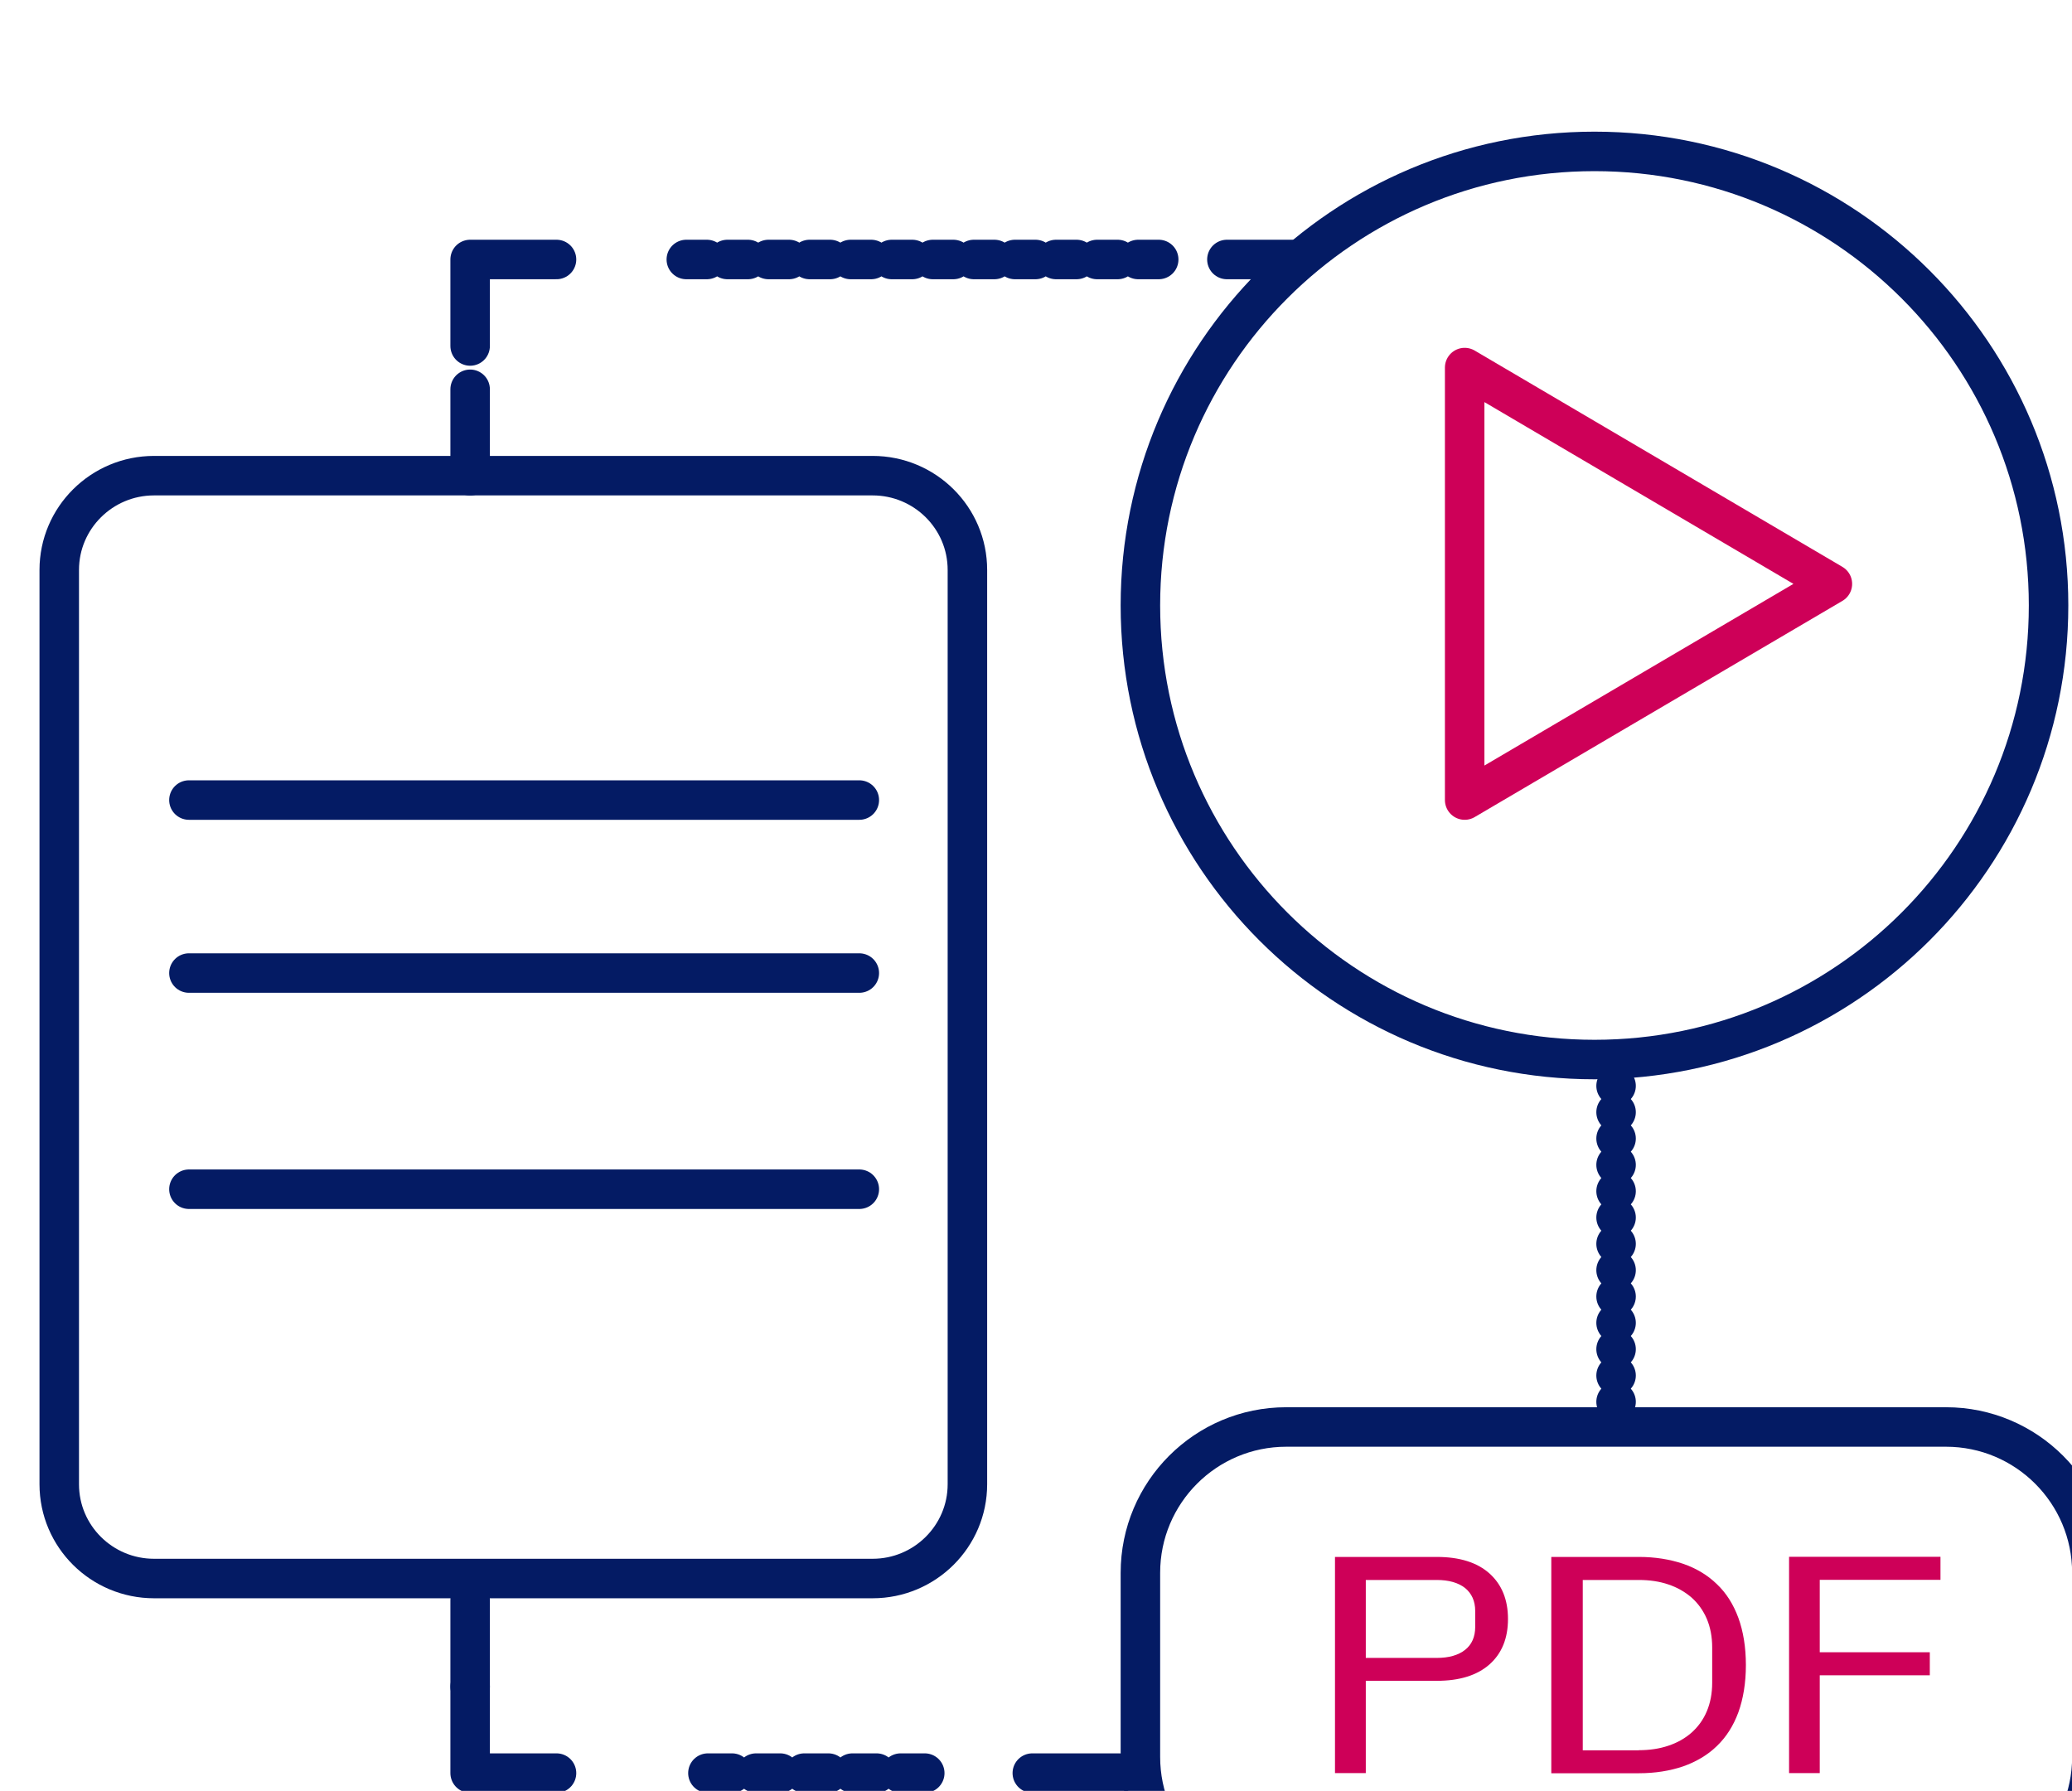
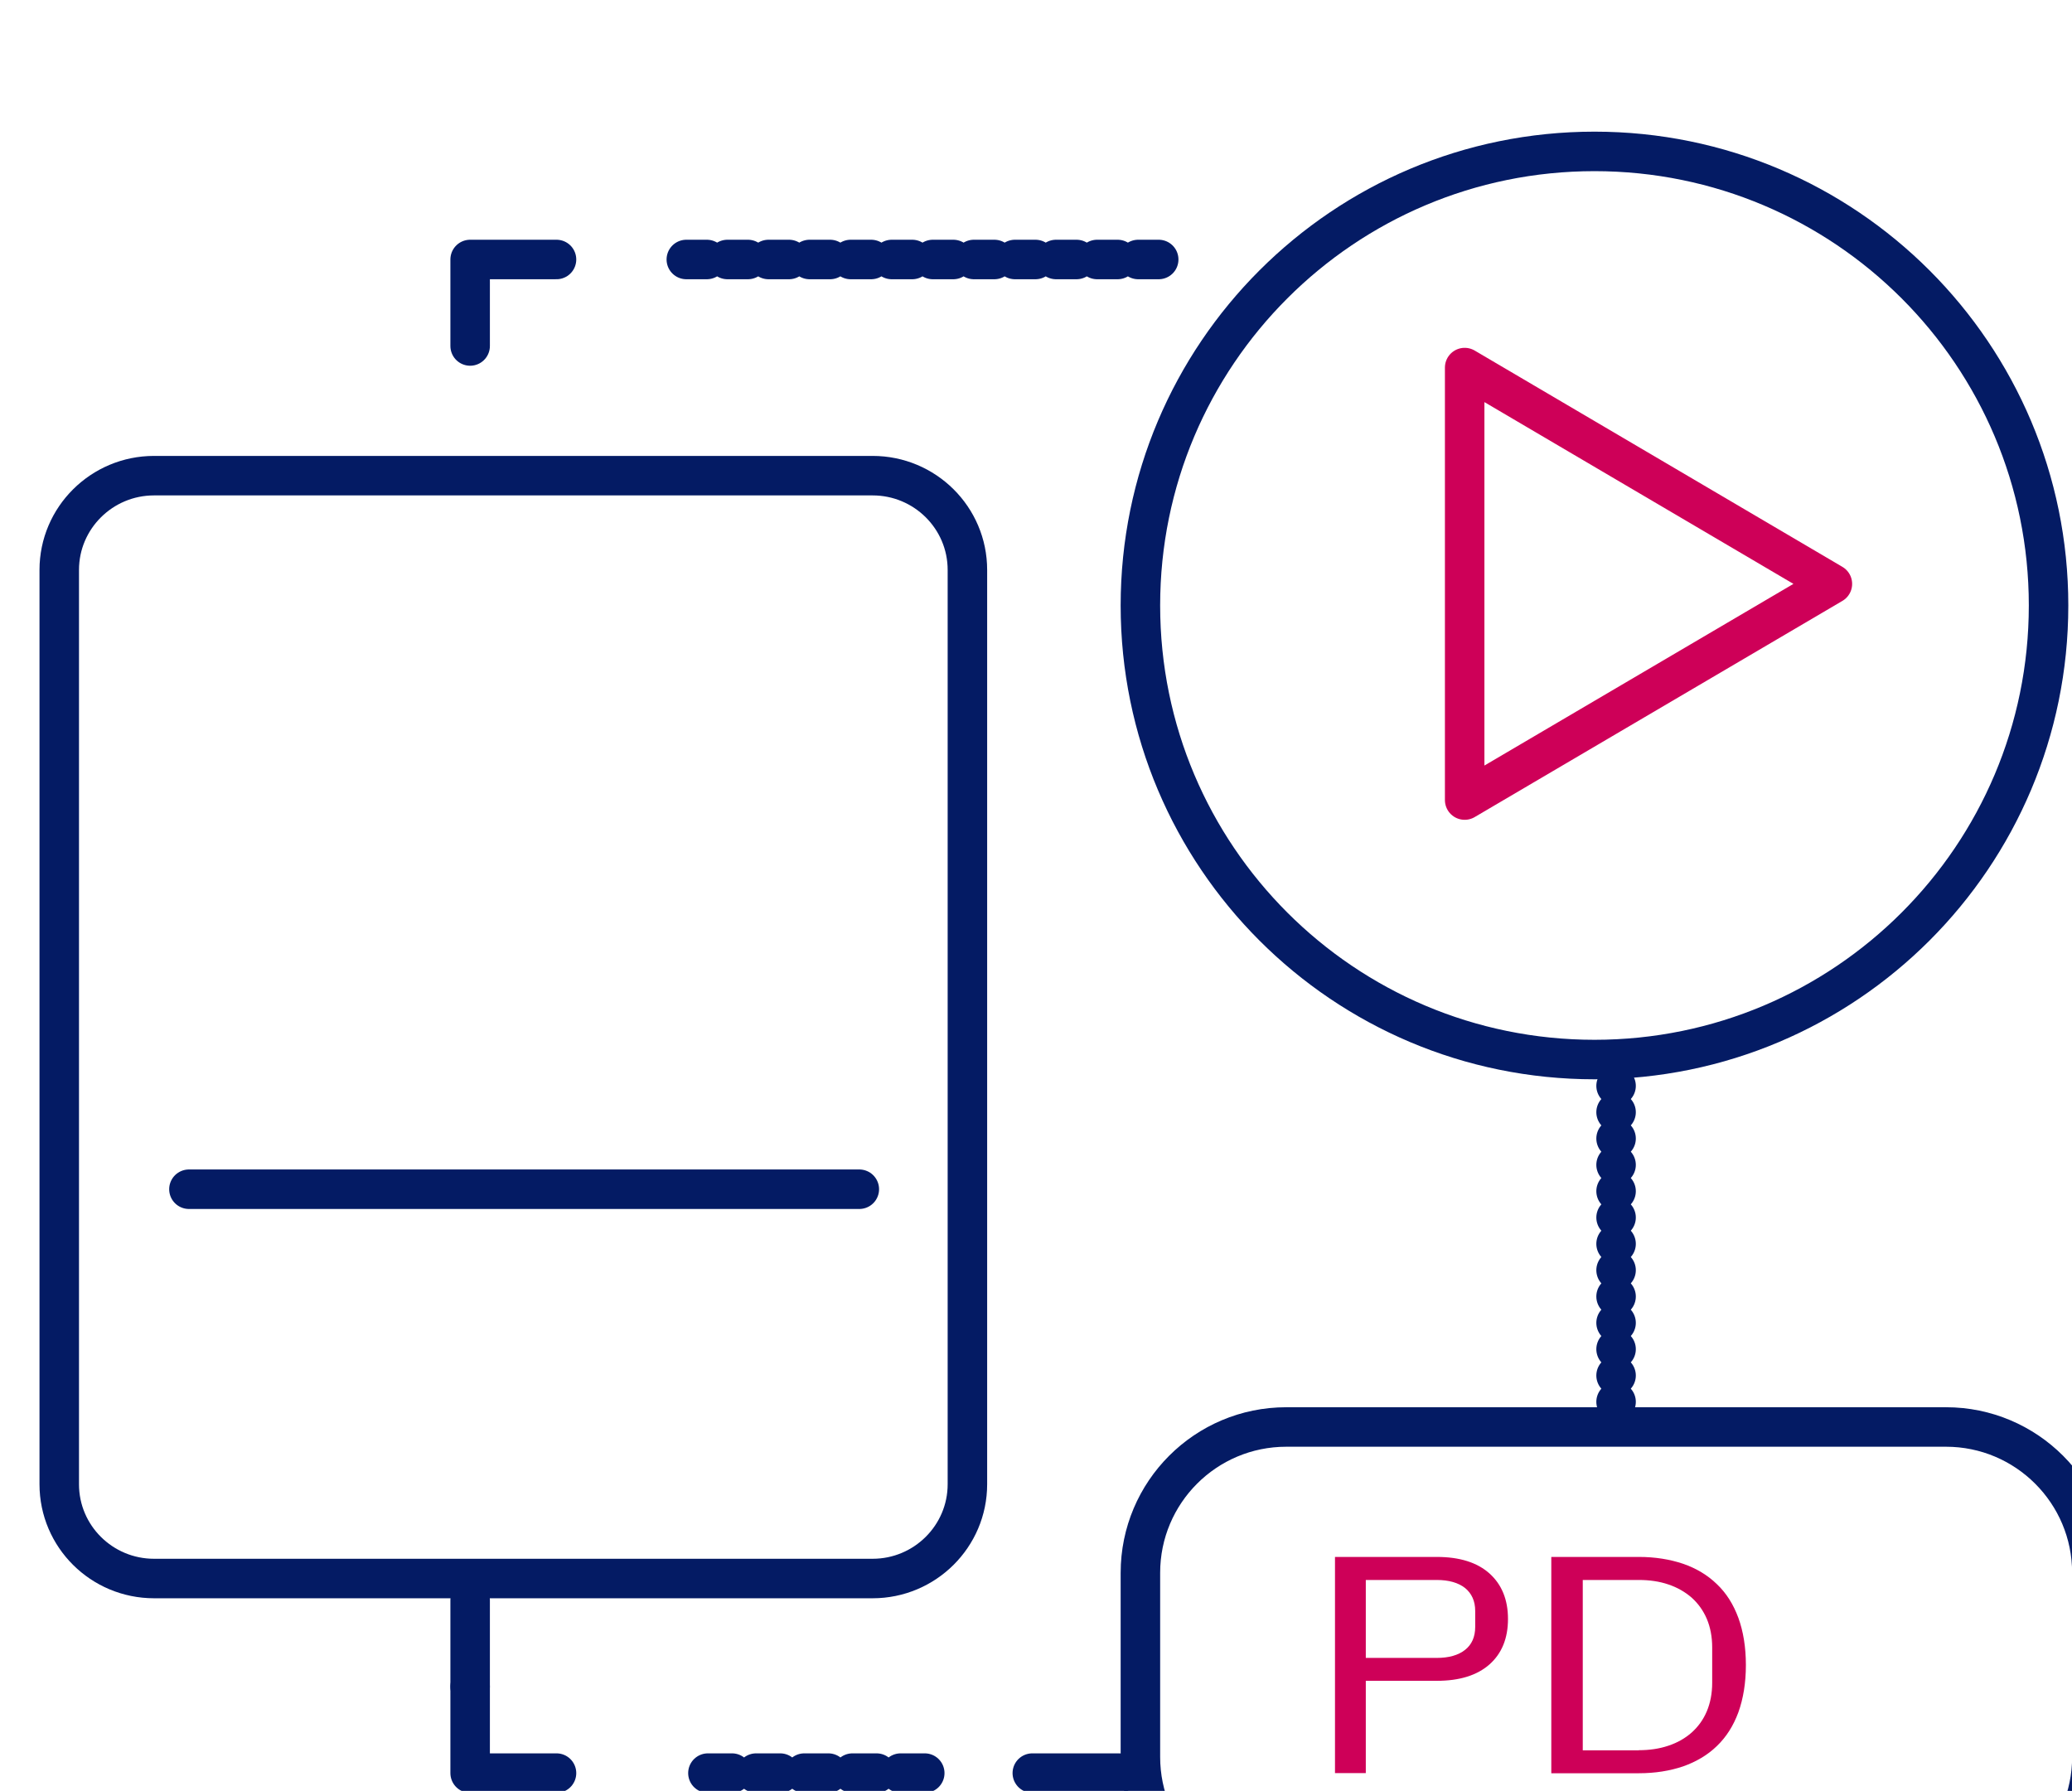
<svg xmlns="http://www.w3.org/2000/svg" id="Layer_2" viewBox="0 0 157.38 136.03">
  <defs>
    <style>.cls-1{stroke:#ce0058;}.cls-1,.cls-2,.cls-3,.cls-4,.cls-5{fill:none;stroke-linecap:round;stroke-linejoin:round;stroke-width:3px;}.cls-2{stroke-dasharray:0 0 1.83 1.83;}.cls-2,.cls-3,.cls-4,.cls-5{stroke:#041b64;}.cls-3{stroke-dasharray:0 0 1.56 1.56;}.cls-6{fill:#ce0058;fill-rule:evenodd;}.cls-5{stroke-dasharray:0 2;}</style>
  </defs>
  <g id="Layer_1-2">
    <g id="Content-Flow">
      <g id="Group-39" transform="translate(3, 10)">
        <path id="Stroke-1" class="cls-4" d="M63.28,109.9H8.7c-3.97,0-7.2-3.2-7.2-7.16V33.29c0-3.95,3.23-7.16,7.2-7.16H63.28c3.97,0,7.2,3.2,7.2,7.16V102.74c0,3.95-3.23,7.16-7.2,7.16Z" />
-         <line id="Stroke-3" class="cls-4" x1="11.35" y1="50.77" x2="62.27" y2="50.77" />
-         <line id="Stroke-5" class="cls-4" x1="11.35" y1="63.91" x2="62.27" y2="63.91" />
        <line id="Stroke-7" class="cls-4" x1="11.35" y1="80.33" x2="62.27" y2="80.33" />
        <path id="Stroke-9" class="cls-4" d="M152.6,35.99c0,19.05-15.44,34.49-34.49,34.49s-34.49-15.44-34.49-34.49S99.06,1.5,118.11,1.5s34.49,15.44,34.49,34.49Z" />
        <polygon id="Stroke-11" class="cls-1" points="136.18 34.35 108.25 17.92 108.25 50.77 136.18 34.35" />
-         <line id="Stroke-13" class="cls-4" x1="32.71" y1="26.14" x2="32.71" y2="19.57" />
        <polyline id="Stroke-15" class="cls-4" points="32.71 16.28 32.71 9.71 39.27 9.71" />
        <line id="Stroke-17" class="cls-3" x1="49.13" y1="9.71" x2="85.26" y2="9.71" />
-         <line id="Stroke-19" class="cls-4" x1="90.19" y1="9.71" x2="95.12" y2="9.71" />
        <path id="Fill-21" class="cls-6" d="M100.74,115.93h5.39c.91,0,1.63-.2,2.15-.61,.51-.4,.77-.99,.77-1.74v-1.22c0-.75-.27-1.33-.77-1.74-.51-.4-1.23-.61-2.15-.61h-5.39v5.93Zm-2.34,8.75v-16.42h7.73c1.74,0,3.07,.42,4.01,1.26,.93,.84,1.4,1.99,1.4,3.45s-.46,2.61-1.4,3.45c-.94,.83-2.27,1.25-4.01,1.25h-5.39v7.01h-2.34Z" />
        <path id="Fill-23" class="cls-6" d="M121.48,122.94c.81,0,1.56-.11,2.24-.34,.69-.23,1.27-.56,1.77-1,.49-.44,.88-.97,1.15-1.61,.27-.64,.41-1.36,.41-2.17v-2.68c0-.82-.14-1.54-.41-2.18-.27-.63-.66-1.17-1.15-1.61-.5-.43-1.08-.77-1.77-1-.67-.23-1.43-.34-2.24-.34h-4.26v12.94h4.26Zm-6.65-14.68h6.65c1.23,0,2.35,.18,3.36,.52,.99,.34,1.86,.86,2.56,1.54,.72,.68,1.26,1.54,1.64,2.57,.37,1.02,.57,2.22,.57,3.58s-.2,2.56-.57,3.59c-.38,1.03-.92,1.88-1.64,2.57-.7,.68-1.57,1.19-2.56,1.54-1.01,.34-2.12,.52-3.36,.52h-6.65v-16.42Z" />
-         <polygon id="Fill-25" class="cls-6" points="132.89 124.68 132.89 108.25 144.39 108.25 144.39 110 135.22 110 135.22 115.5 143.58 115.5 143.58 117.25 135.22 117.25 135.22 124.68 132.89 124.68" />
        <path id="Stroke-27" class="cls-4" d="M144.81,134.53h-50.11c-6.12,0-11.08-4.96-11.08-11.08v-13.98c0-6.12,4.96-11.08,11.08-11.08h50.11c6.11,0,11.08,4.96,11.08,11.08v13.98c0,6.11-4.96,11.08-11.08,11.08Z" />
        <line id="Stroke-29" class="cls-4" x1="32.71" y1="111.54" x2="32.71" y2="118.11" />
        <polyline id="Stroke-31" class="cls-4" points="32.71 118.11 32.71 124.68 39.27 124.68" />
        <line id="Stroke-33" class="cls-2" x1="50.77" y1="124.68" x2="68.84" y2="124.68" />
        <line id="Stroke-35" class="cls-4" x1="75.41" y1="124.68" x2="81.98" y2="124.68" />
        <line id="Stroke-37" class="cls-5" x1="119.75" y1="70.48" x2="119.75" y2="98.4" />
      </g>
    </g>
  </g>
</svg>